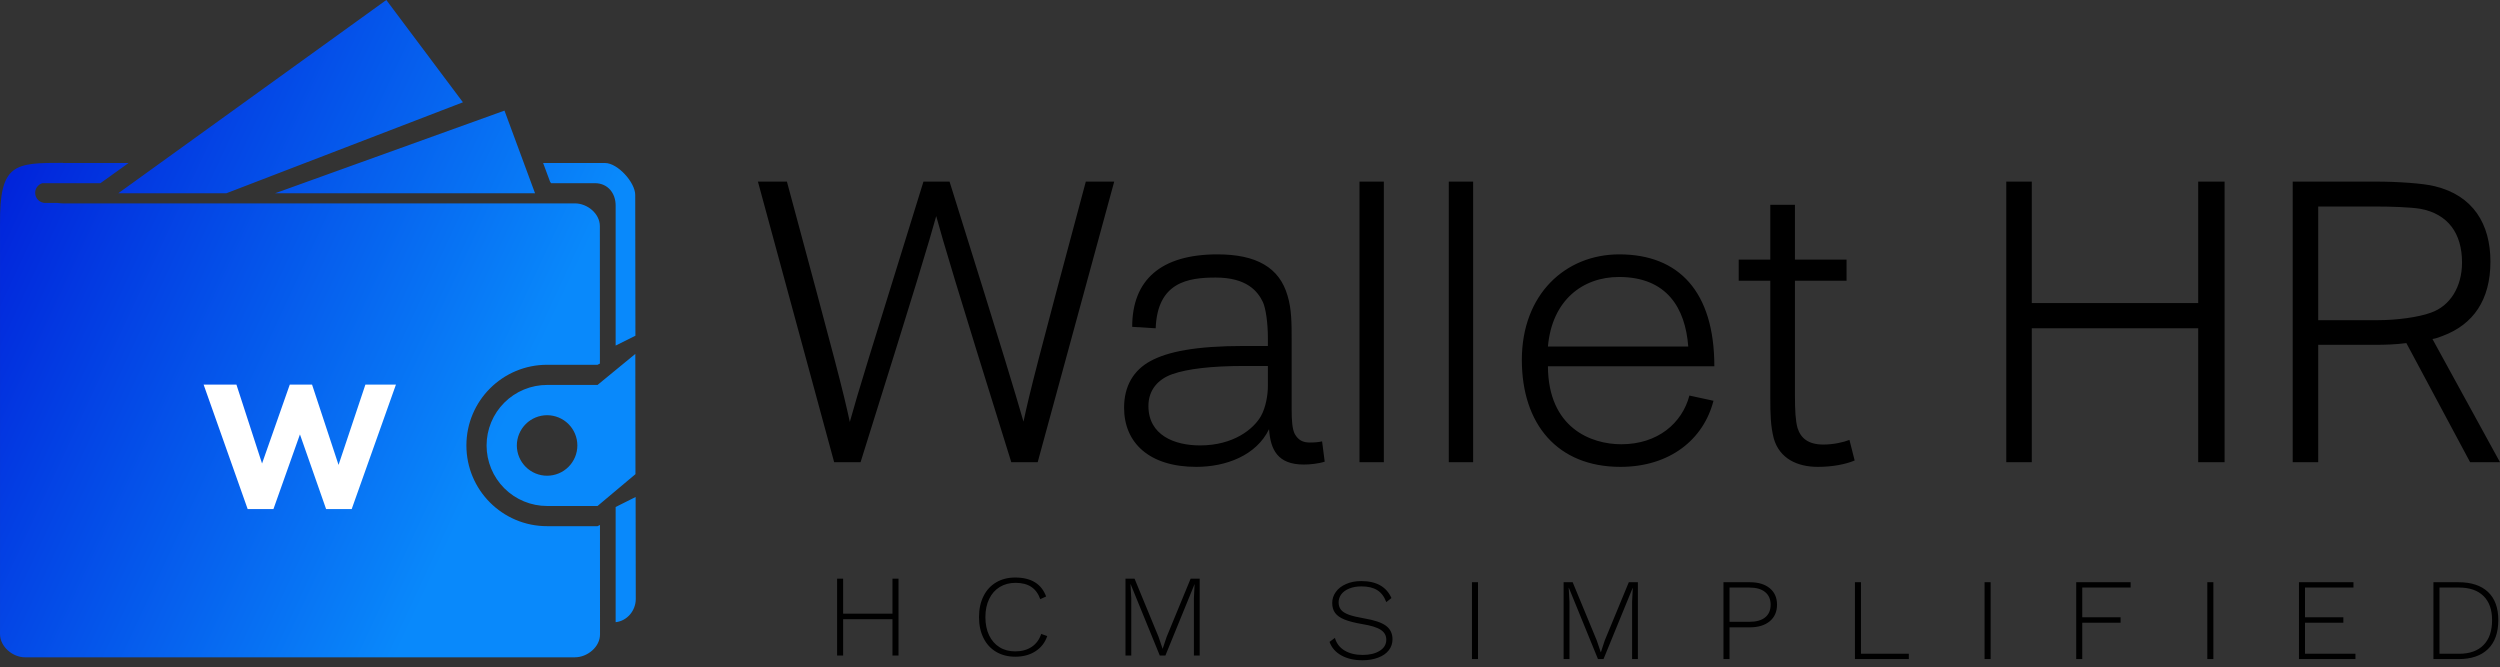
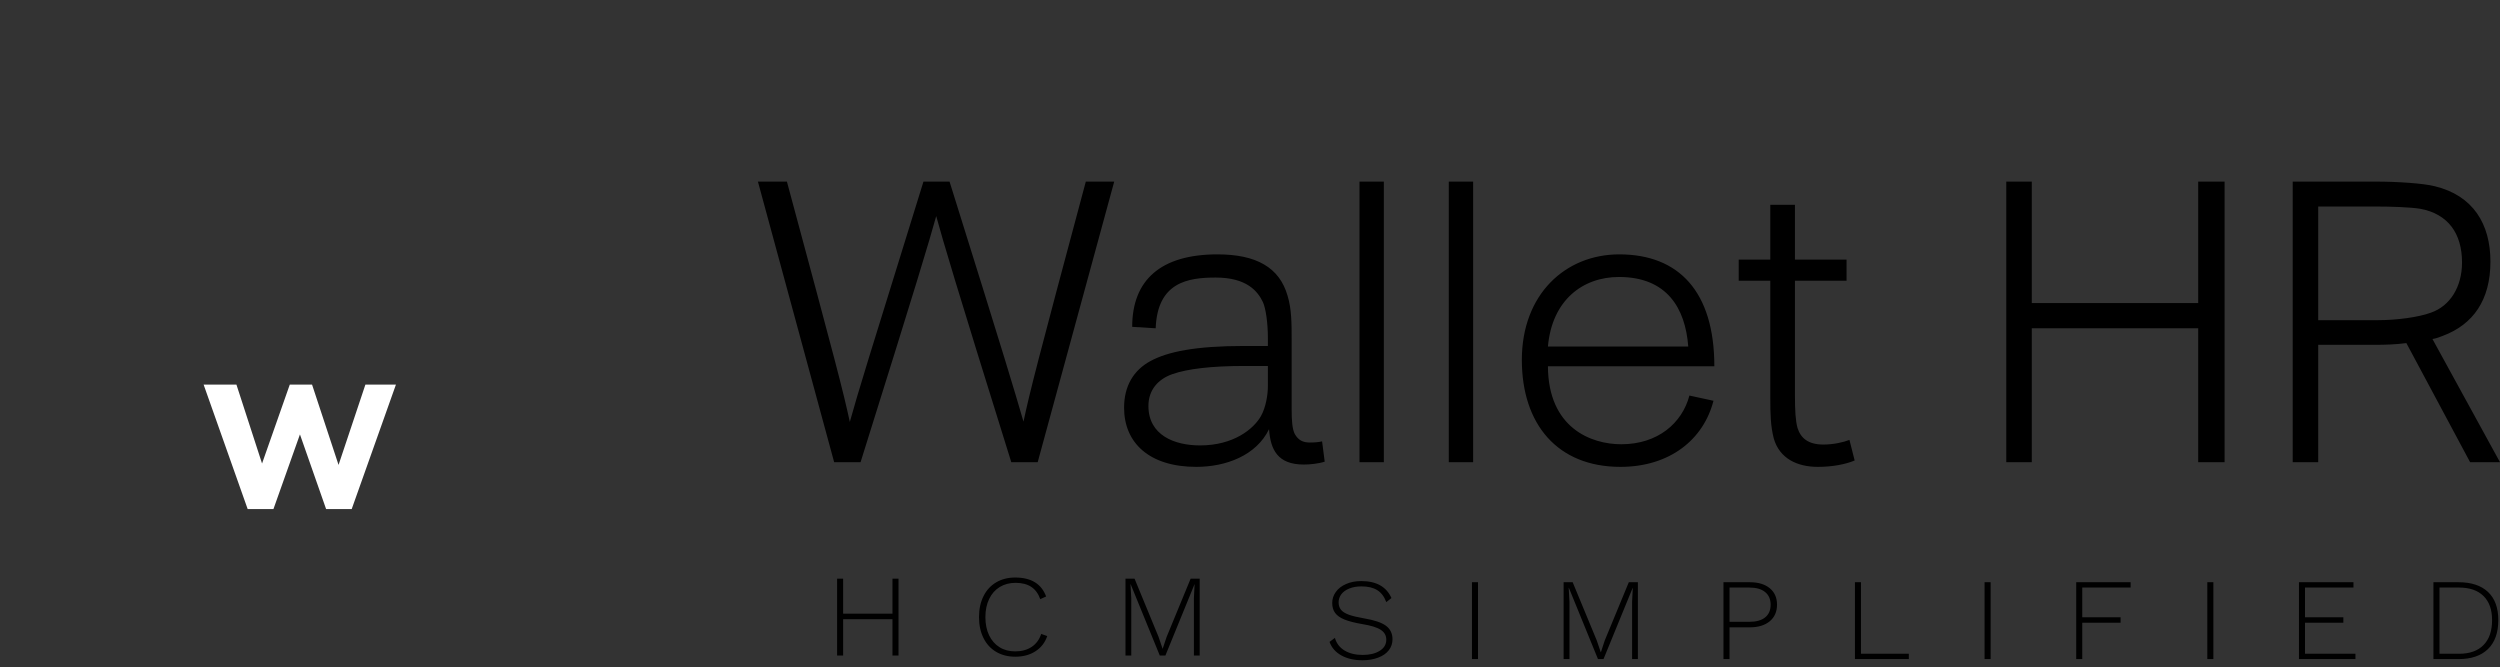
<svg xmlns="http://www.w3.org/2000/svg" width="221" height="59" viewBox="0 0 221 59" fill="none">
  <rect x="0" y="0" width="221" height="59" fill="#333333" stroke="none" />
  <path d="M76.073 40.861C81.096 24.843 82.121 21.409 82.761 19.103C83.402 21.435 84.402 24.843 89.399 40.861H91.731L98.497 16.053H95.986C91.68 32.096 91.04 34.633 90.476 37.273C89.681 34.531 88.964 32.096 83.94 16.053H81.634C76.662 32.071 75.893 34.531 75.124 37.299C74.509 34.454 73.894 32.122 69.563 16.053H67L73.74 40.861H76.073ZM117.104 40.81L116.873 39.016C116.565 39.093 116.207 39.118 115.771 39.118C115.181 39.118 114.771 38.913 114.464 38.375C114.233 37.94 114.182 37.145 114.182 36.222V30.097C114.182 28.611 114.182 27.329 113.823 26.15C113.106 23.639 111.055 22.486 107.621 22.486C102.598 22.486 100.086 24.767 100.086 28.893L102.162 29.021C102.316 24.946 105.007 24.536 107.467 24.536C110.21 24.536 111.183 25.74 111.645 26.714C111.901 27.278 112.08 28.585 112.08 29.841V30.584H109.953C105.648 30.584 103.213 31.097 101.701 31.917C100.189 32.737 99.369 34.147 99.369 36.043C99.369 39.17 101.624 41.271 105.75 41.271C108.364 41.271 111.055 40.272 112.183 37.94C112.311 39.733 112.926 41.066 115.258 41.066C115.797 41.066 116.565 40.989 117.104 40.81ZM112.08 32.352V34.172C112.08 34.89 111.901 36.017 111.465 36.786C110.825 37.914 109.056 39.375 106.083 39.375C103.828 39.375 101.521 38.478 101.521 35.889C101.521 34.454 102.393 33.506 103.649 33.07C104.956 32.609 107.083 32.352 109.979 32.352H112.08ZM122.332 40.861V16.053H120.179V40.861H122.332ZM130.225 40.861V16.053H128.073V40.861H130.225ZM151.471 35.428L149.344 34.967C148.703 37.401 146.551 39.272 143.321 39.272C140.656 39.272 136.863 37.837 136.837 32.378H151.548C151.548 25.792 148.421 22.486 143.142 22.486C138.375 22.486 134.531 26.022 134.531 31.814C134.531 37.504 137.683 41.271 143.245 41.271C147.627 41.271 150.6 38.837 151.471 35.428ZM136.837 30.635C137.196 26.535 139.913 24.485 143.116 24.485C147.371 24.485 148.985 27.253 149.242 30.635H136.837ZM163.952 40.707L163.491 38.888C162.978 39.093 162.081 39.298 161.184 39.298C159.852 39.298 159.185 38.734 158.903 37.837C158.724 37.222 158.673 36.248 158.673 34.967V24.818H163.235V22.947H158.673V18.103H156.494V22.947H153.701V24.818H156.494V35.146C156.494 36.607 156.52 37.683 156.802 38.76C157.315 40.554 158.903 41.271 160.697 41.271C162.005 41.271 163.158 41.041 163.952 40.707ZM179.61 40.861V29.021H194.321V40.861H196.653V16.053H194.321V26.791H179.61V16.053H177.355V40.861H179.61ZM221 40.861L215.029 29.969C215.387 29.918 215.669 29.79 215.951 29.687C218.617 28.688 220.154 26.535 220.154 23.126C220.154 19.795 218.617 17.283 215.234 16.463C214.234 16.207 211.928 16.053 210.005 16.053H202.676V40.861H204.931V30.482H209.877C210.826 30.482 211.799 30.456 212.722 30.328L218.36 40.861H221ZM204.931 28.303V18.257H210.108C211.261 18.257 213.081 18.308 213.978 18.462C216.413 18.923 217.643 20.64 217.643 23.203C217.643 25.356 216.592 27.047 214.9 27.637C213.798 28.047 211.851 28.303 210.236 28.303H204.931Z" fill="black" />
  <path d="M78.894 51.156H79.429V57.95H78.894V54.737H74.534V57.95H74V51.156H74.534V54.251H78.894V51.156ZM92.576 56.229C92.378 56.808 92.029 57.256 91.53 57.575C91.037 57.894 90.444 58.053 89.751 58.053C89.11 58.053 88.547 57.911 88.064 57.626C87.58 57.342 87.206 56.935 86.942 56.406C86.677 55.876 86.544 55.259 86.544 54.553C86.544 53.847 86.677 53.229 86.942 52.7C87.206 52.17 87.58 51.764 88.064 51.479C88.547 51.195 89.107 51.053 89.744 51.053C91.154 51.053 92.065 51.612 92.477 52.729L91.958 52.965C91.79 52.484 91.528 52.124 91.171 51.884C90.81 51.644 90.344 51.523 89.774 51.523C89.245 51.523 88.779 51.646 88.377 51.891C87.975 52.136 87.664 52.487 87.445 52.943C87.222 53.398 87.109 53.935 87.109 54.553C87.109 55.17 87.219 55.707 87.438 56.163C87.657 56.619 87.965 56.969 88.362 57.215C88.754 57.46 89.217 57.582 89.751 57.582C90.321 57.582 90.808 57.447 91.21 57.178C91.607 56.908 91.884 56.528 92.042 56.038L92.576 56.229ZM106.052 51.156V57.95H105.541V52.884L105.602 51.648H105.594L103.021 57.95H102.525L99.952 51.648H99.936L100.005 52.884V57.95H99.494V51.156H100.295L102.418 56.303L102.769 57.34H102.784L103.128 56.31L105.251 51.156H106.052ZM120.341 51.367C121.67 51.367 122.558 51.867 123.006 52.867L122.548 53.227C122.369 52.742 122.102 52.389 121.746 52.168C121.395 51.947 120.931 51.837 120.356 51.837C119.939 51.837 119.578 51.901 119.272 52.028C118.967 52.151 118.735 52.318 118.577 52.528C118.414 52.744 118.333 52.984 118.333 53.249C118.333 53.509 118.402 53.724 118.539 53.896C118.671 54.068 118.901 54.215 119.226 54.337C119.552 54.455 120 54.563 120.57 54.661C121.486 54.813 122.138 55.033 122.525 55.322C122.906 55.607 123.097 56.004 123.097 56.514C123.097 56.876 122.988 57.2 122.769 57.484C122.55 57.764 122.24 57.979 121.838 58.131C121.43 58.288 120.967 58.367 120.448 58.367C119.71 58.367 119.086 58.224 118.577 57.94C118.063 57.656 117.715 57.256 117.531 56.742L118.005 56.389C118.147 56.879 118.432 57.251 118.86 57.506C119.292 57.766 119.827 57.896 120.463 57.896C121.074 57.896 121.573 57.776 121.96 57.536C122.352 57.295 122.548 56.965 122.548 56.543C122.548 56.18 122.387 55.894 122.067 55.683C121.751 55.467 121.201 55.295 120.417 55.168C119.756 55.055 119.231 54.92 118.845 54.764C118.463 54.607 118.188 54.411 118.02 54.175C117.852 53.945 117.768 53.653 117.768 53.3C117.768 52.952 117.872 52.631 118.081 52.337C118.29 52.038 118.59 51.803 118.982 51.631C119.369 51.455 119.822 51.367 120.341 51.367ZM130.656 51.469V58.264H130.122V51.469H130.656ZM144.789 51.469V58.264H144.277V53.197L144.338 51.962H144.331L141.75 58.264H141.261L138.688 51.962H138.673L138.742 53.197V58.264H138.223V51.469H139.024L141.154 56.617L141.506 57.653H141.521L141.857 56.624L143.987 51.469H144.789ZM154.699 51.469C155.432 51.469 156.015 51.646 156.448 51.999C156.875 52.352 157.089 52.837 157.089 53.455C157.089 54.072 156.875 54.56 156.448 54.918C156.015 55.276 155.432 55.455 154.699 55.455H152.89V58.264H152.355V51.469H154.699ZM154.63 54.969C155.246 54.969 155.715 54.84 156.035 54.58C156.361 54.32 156.524 53.945 156.524 53.455C156.524 52.974 156.361 52.602 156.035 52.337C155.715 52.072 155.246 51.94 154.63 51.94H152.89V54.969H154.63ZM164.51 57.793H168.74V58.264H163.976V51.469H164.51V57.793ZM175.971 51.469V58.264H175.436V51.469H175.971ZM188.347 51.94H184.071V54.565H187.461V55.05H184.071V58.264H183.537V51.469H188.347V51.94ZM195.662 51.469V58.264H195.127V51.469H195.662ZM203.762 57.793H208.221V58.264H203.228V51.469H208.046V51.94H203.762V54.565H207.152V55.05H203.762V57.793ZM217.338 51.469C218.463 51.469 219.331 51.756 219.941 52.33C220.547 52.903 220.85 53.732 220.85 54.815C220.85 55.928 220.547 56.781 219.941 57.374C219.331 57.967 218.463 58.264 217.338 58.264H215.116V51.469H217.338ZM217.376 57.793C218.318 57.793 219.04 57.536 219.544 57.021C220.048 56.511 220.3 55.776 220.3 54.815C220.3 53.894 220.048 53.185 219.544 52.69C219.04 52.19 218.318 51.94 217.376 51.94H215.65V57.793H217.376Z" fill="black" />
-   <path d="M40.922 9.042L34.15 0L10.452 17.086H20.007L40.922 9.042ZM47.298 17.086L44.596 9.778L24.314 17.086H47.298ZM48.72 16.194H52.6C53.709 16.194 54.423 17.058 54.423 18.165V30.55L56.171 29.677L56.154 17.233C56.154 16.123 54.602 14.411 53.492 14.411H48.012L48.631 16.078L48.72 16.194ZM54.423 44.818V55.001C55.435 54.894 56.202 53.985 56.202 52.946L56.189 43.935L54.423 44.818ZM3.746 16.194H8.878L11.366 14.411H5.543L5.584 14.397C1.276 14.393 -0.039 14.442 0.001 19.801V56.05C0.001 57.16 1.107 58.106 2.217 58.106H50.817C51.926 58.106 53.041 57.191 53.041 56.086L53.037 46.407L52.823 46.514H48.364C44.423 46.514 41.23 43.321 41.23 39.38C41.23 35.438 44.423 32.246 48.364 32.246H52.823L53.032 32.139L53.028 19.993C53.028 18.883 51.926 17.978 50.817 17.978H5.539C5.391 17.976 5.244 17.964 5.098 17.942H4C3.764 17.941 3.538 17.847 3.371 17.68C3.204 17.513 3.11 17.287 3.109 17.05C3.108 16.858 3.169 16.67 3.284 16.516C3.399 16.361 3.561 16.248 3.746 16.194ZM52.823 34.028H48.364C47.662 34.028 46.966 34.166 46.316 34.435C45.667 34.704 45.077 35.098 44.58 35.595C44.083 36.091 43.689 36.681 43.42 37.331C43.152 37.98 43.013 38.676 43.014 39.379C43.013 40.081 43.152 40.777 43.421 41.426C43.689 42.075 44.084 42.665 44.58 43.162C45.077 43.659 45.667 44.053 46.316 44.322C46.966 44.591 47.662 44.729 48.364 44.729H52.823L56.175 41.915L56.162 31.286L52.823 34.028ZM45.689 39.379C45.69 38.669 45.972 37.989 46.474 37.488C46.975 36.987 47.655 36.705 48.364 36.704C49.074 36.705 49.754 36.987 50.255 37.488C50.757 37.989 51.038 38.669 51.039 39.379C51.038 40.088 50.757 40.768 50.255 41.269C49.754 41.771 49.074 42.053 48.364 42.054C47.655 42.054 46.974 41.772 46.473 41.27C45.971 40.768 45.689 40.088 45.689 39.379Z" fill="url(#paint0_linear)" />
  <path d="M35 34L31.091 45H28.827L26.515 38.4L24.173 45H21.893L18 34H20.901L23.165 40.974L25.616 34H27.586L29.928 41.099L32.301 34H35Z" fill="white" />
  <defs>
    <linearGradient id="paint0_linear" x1="-0.084" y1="0.377" x2="50.853" y2="24.129" gradientUnits="userSpaceOnUse">
      <stop stop-color="#0015D6" />
      <stop offset="1" stop-color="#0989FB" />
    </linearGradient>
  </defs>
</svg>